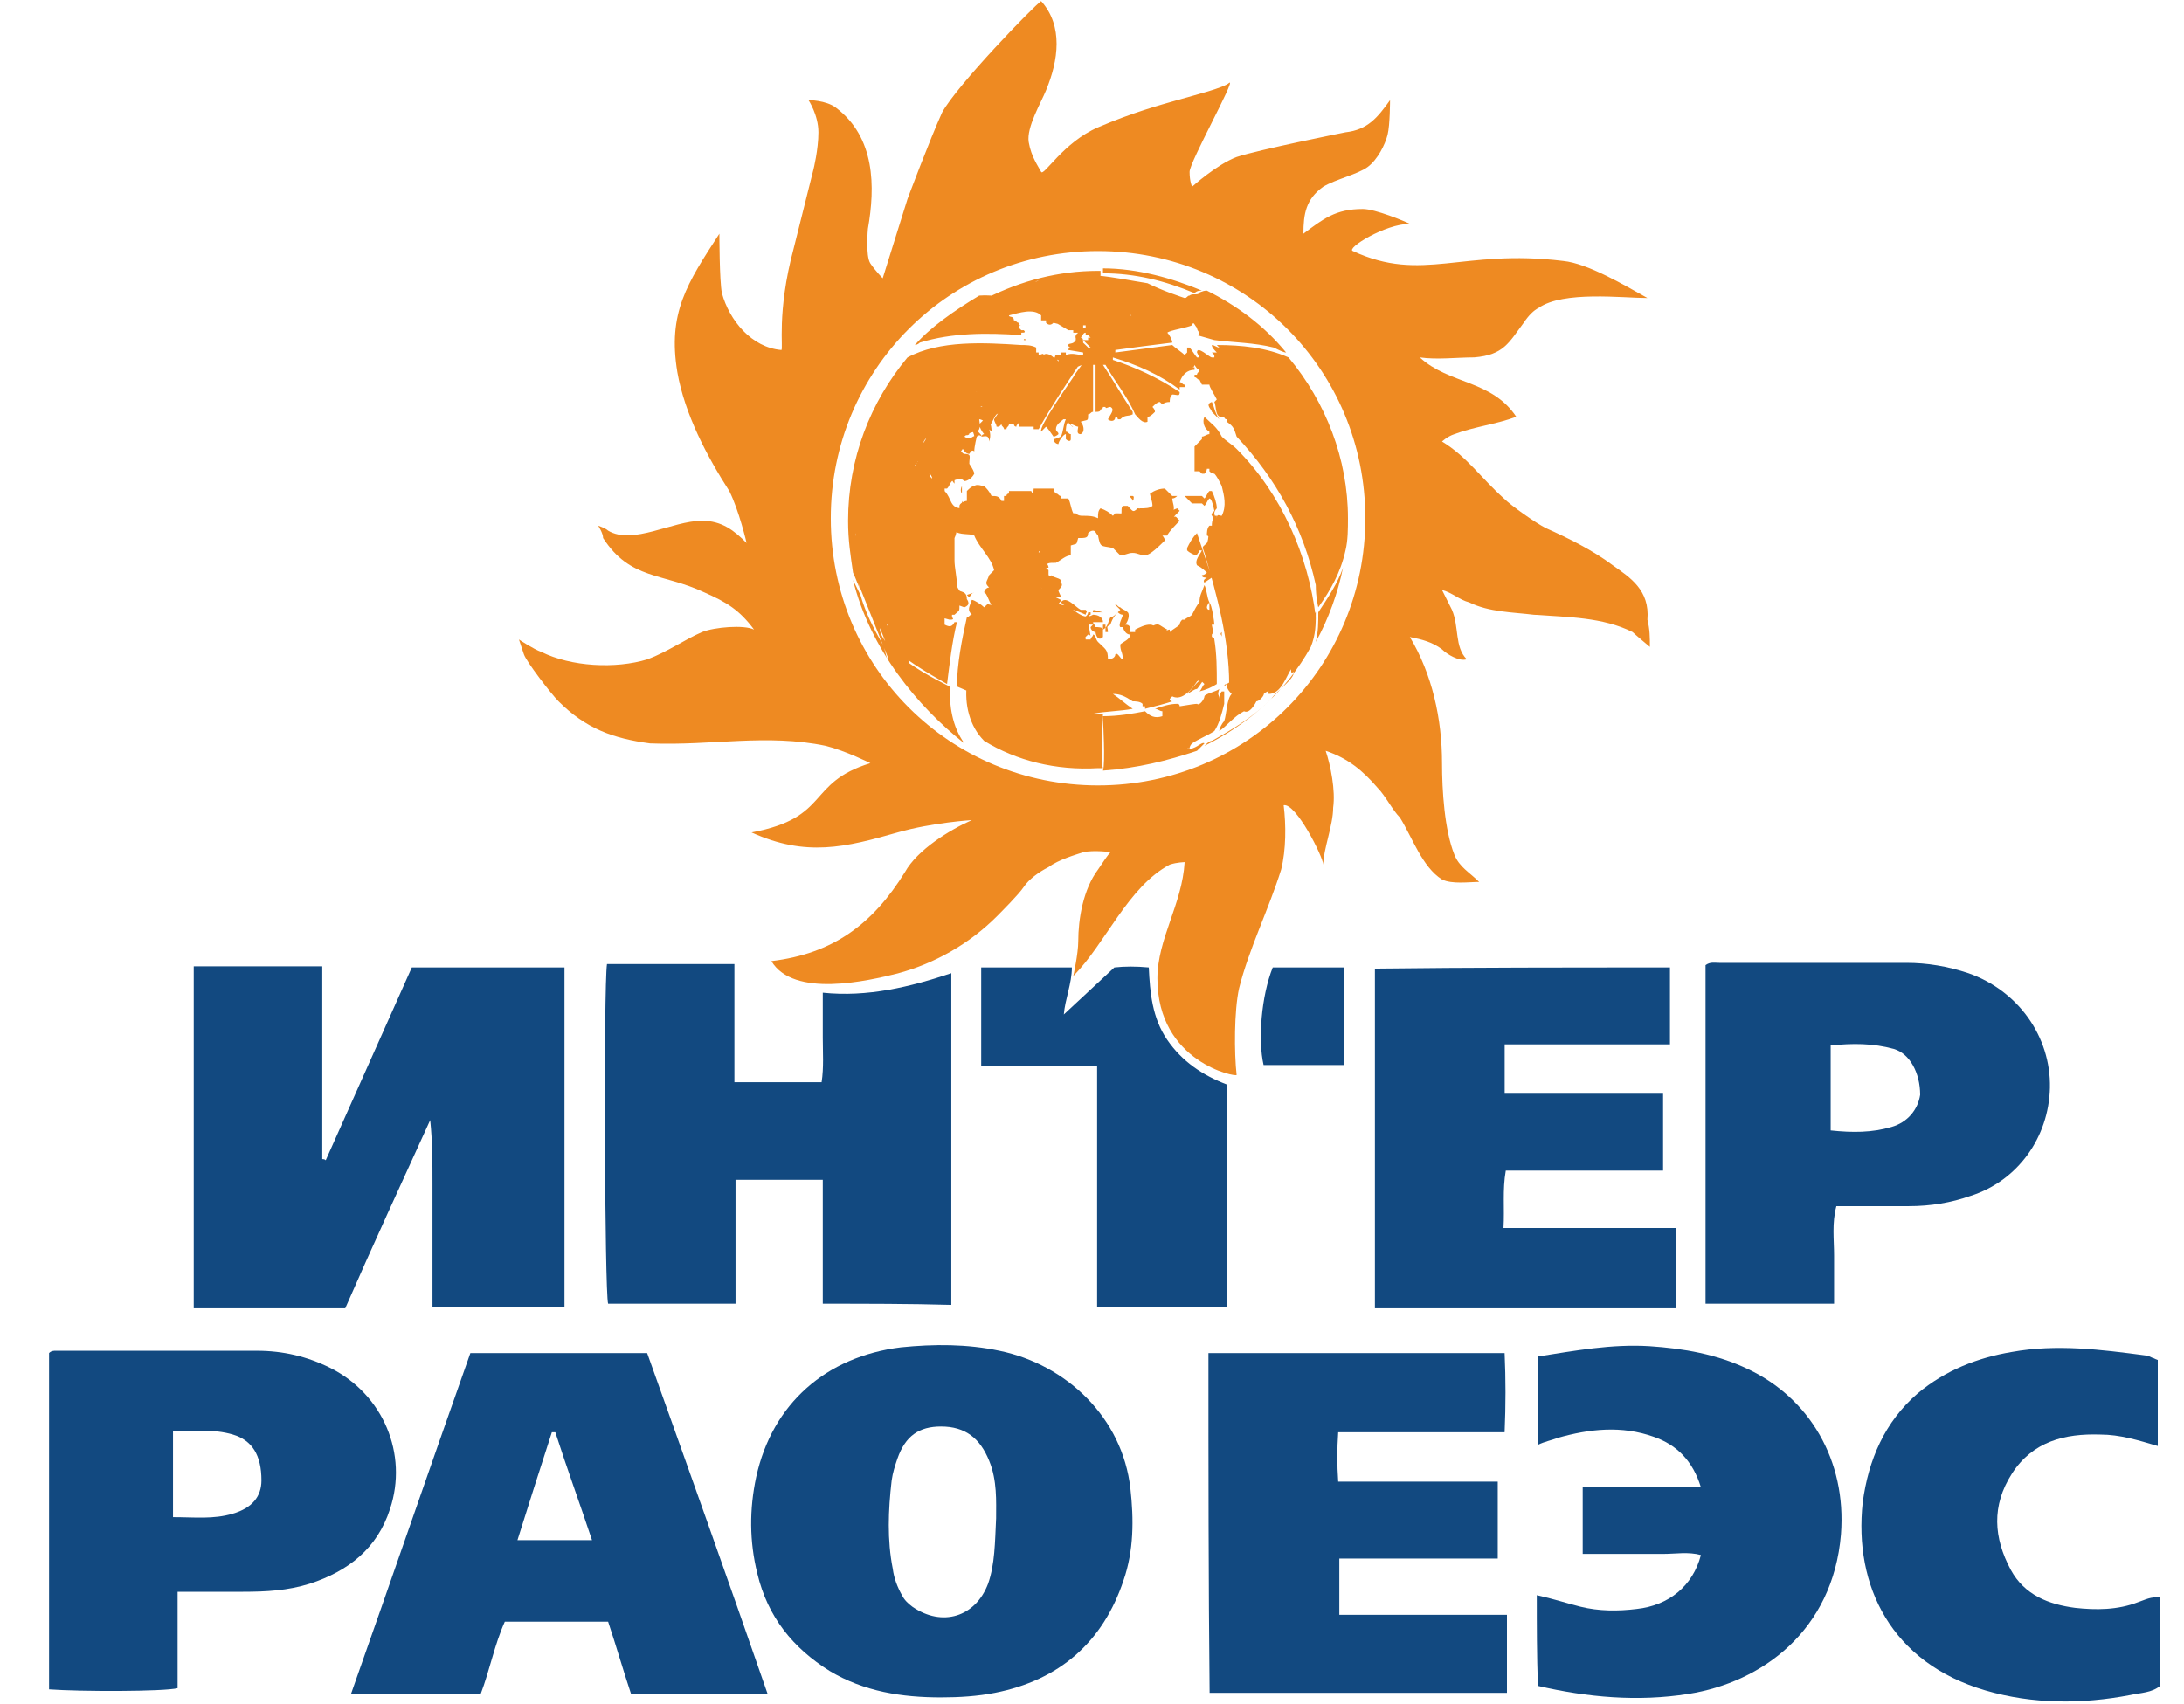
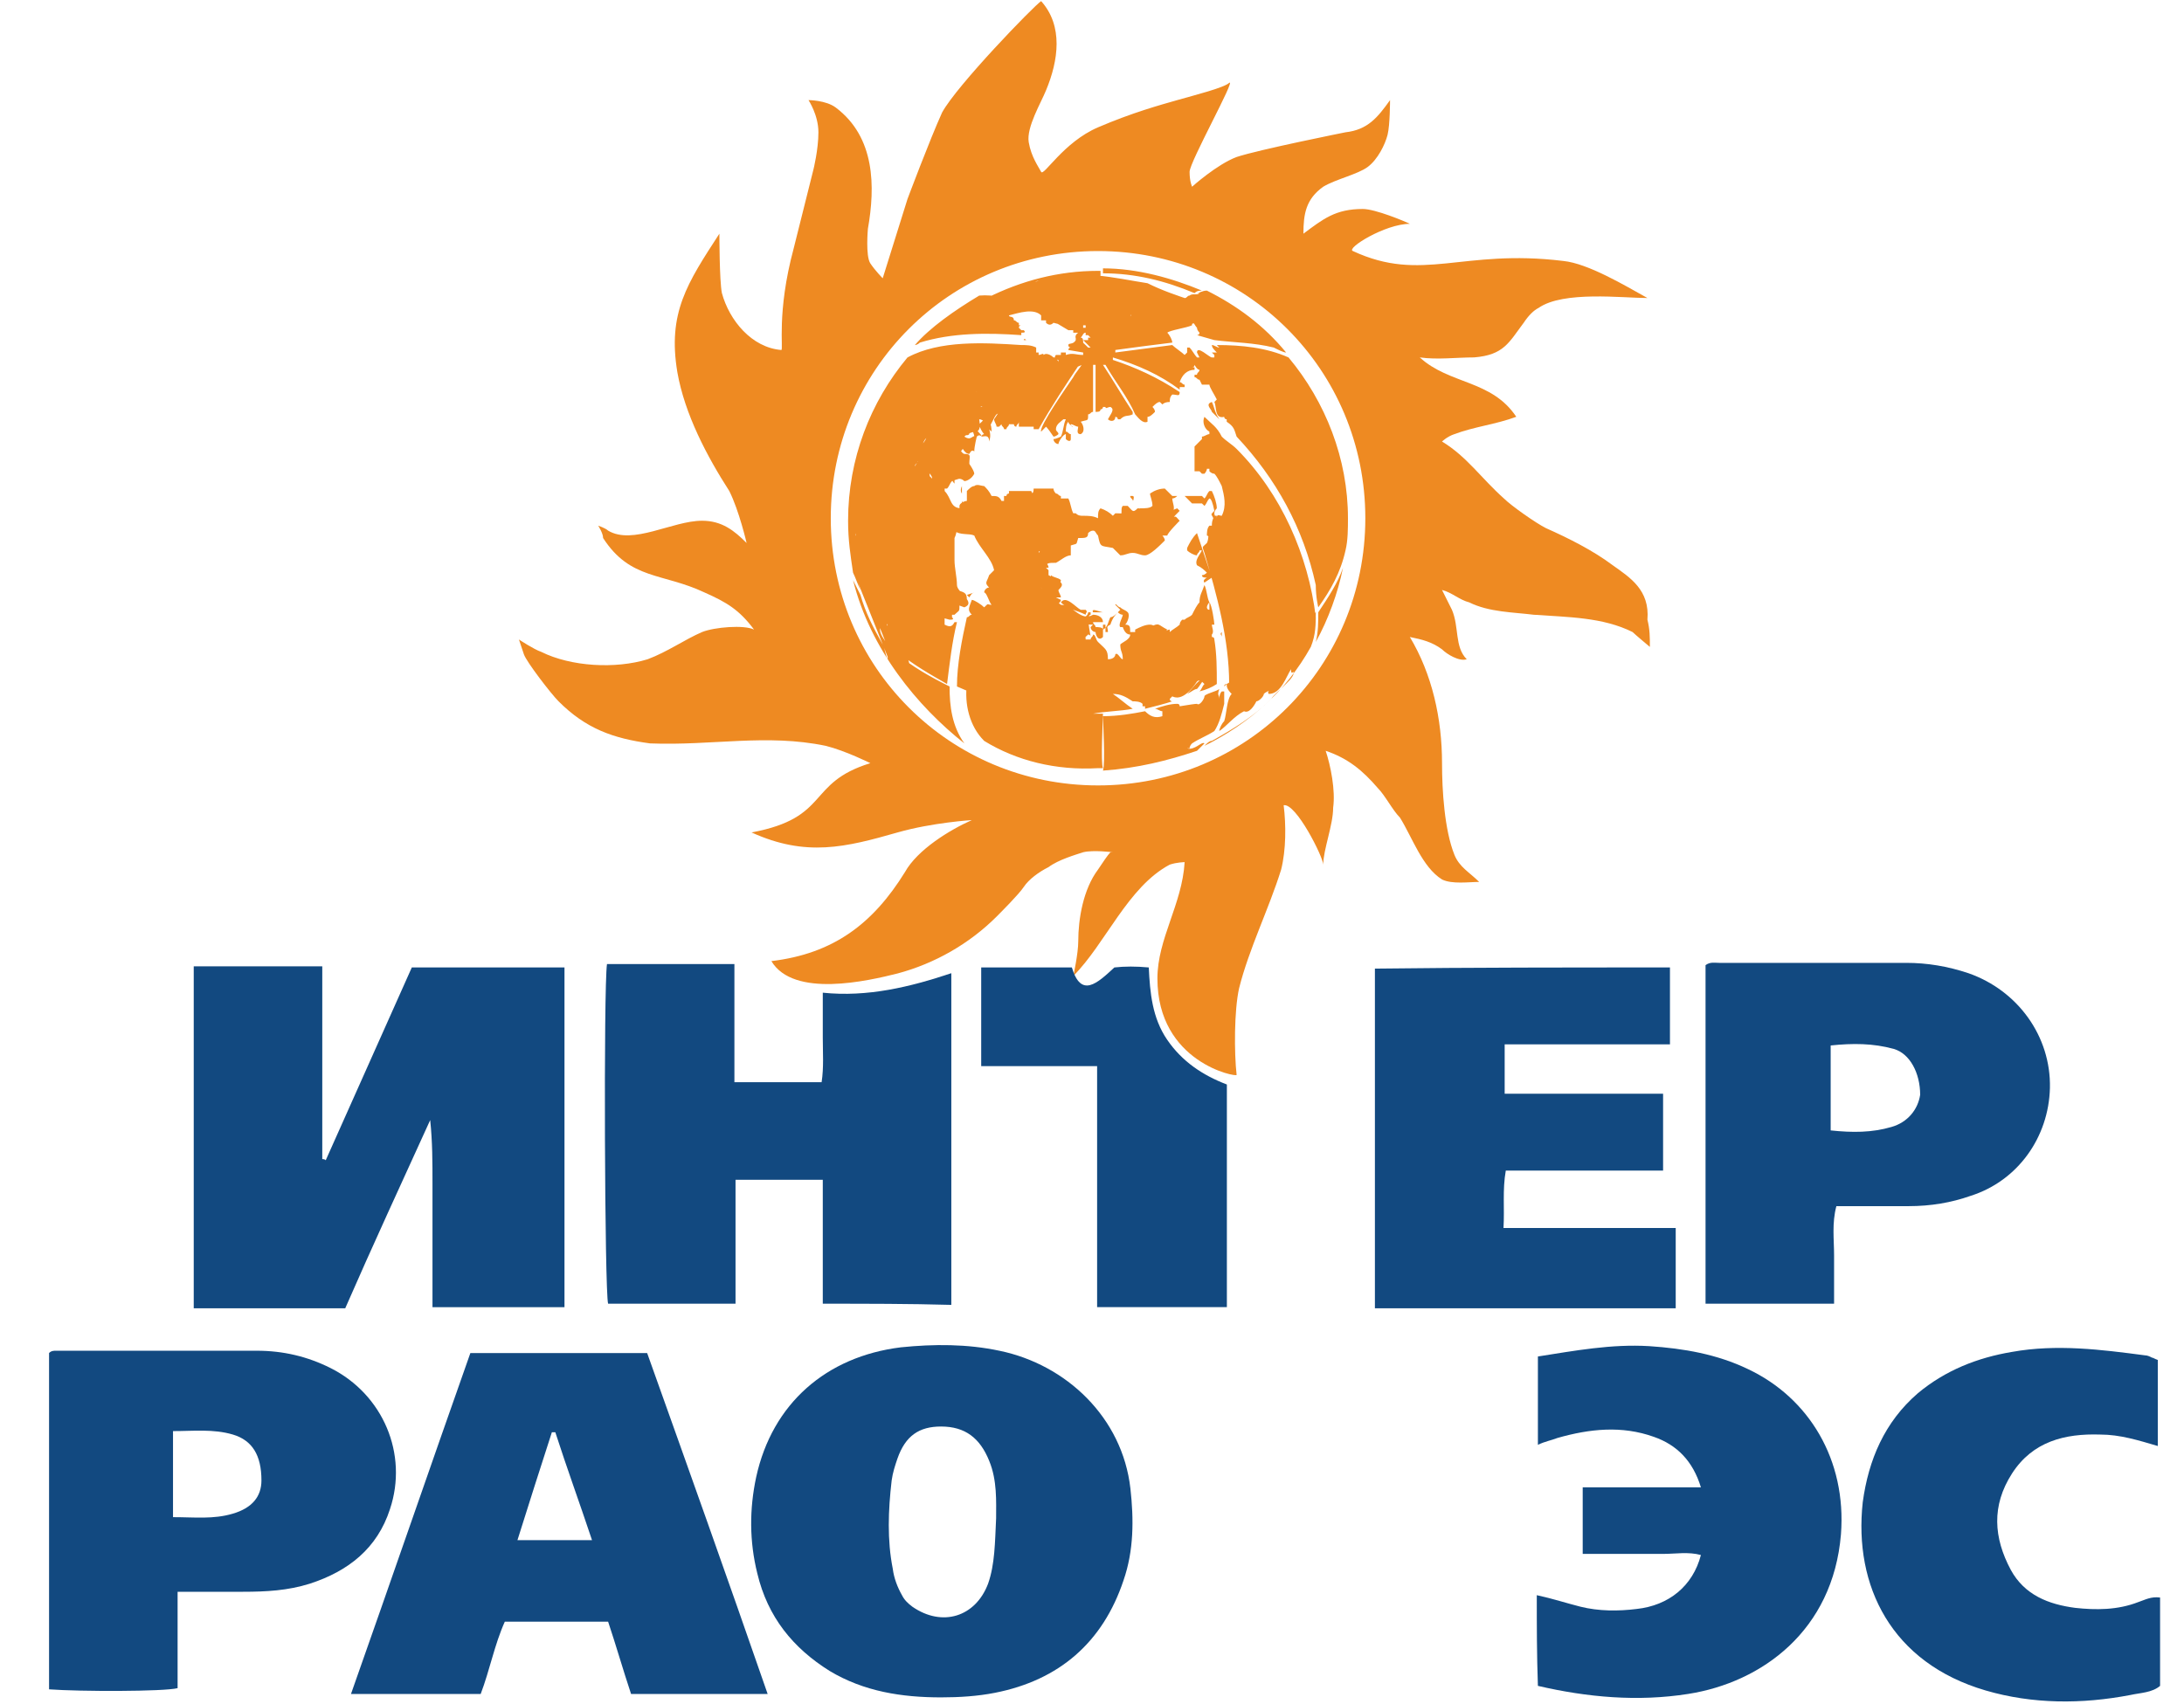
<svg xmlns="http://www.w3.org/2000/svg" width="41" height="32" viewBox="0 0 41 32" fill="none">
  <g clipPath="url(#clip0_2094_72725)">
    <path fillRule="evenodd" clipRule="evenodd" d="M20.613 14.748C17.826 14.748 15.596 12.518 15.596 9.731C15.596 6.944 17.826 4.714 20.613 4.714C23.401 4.714 25.631 6.944 25.631 9.731C25.631 12.518 23.401 14.748 20.613 14.748ZM30.276 10.614C29.905 10.335 29.44 10.103 29.022 9.917C28.836 9.824 28.372 9.499 28.232 9.359C27.814 8.988 27.535 8.57 27.071 8.291C27.071 8.291 27.164 8.198 27.303 8.152C27.675 8.012 28.093 7.966 28.465 7.826C28 7.129 27.21 7.222 26.653 6.711C26.978 6.758 27.35 6.711 27.675 6.711C28.232 6.665 28.325 6.433 28.604 6.061C28.697 5.922 28.79 5.829 28.883 5.782C29.347 5.457 30.462 5.596 30.927 5.596C30.509 5.364 29.812 4.946 29.347 4.9C27.442 4.667 26.699 5.318 25.398 4.714C25.259 4.667 26.002 4.203 26.467 4.203C26.374 4.156 25.817 3.924 25.584 3.924C25.073 3.924 24.841 4.11 24.469 4.388C24.469 4.017 24.516 3.738 24.841 3.506C25.073 3.366 25.491 3.273 25.677 3.134C25.863 2.995 26.002 2.716 26.049 2.53C26.095 2.344 26.095 1.88 26.095 1.88C25.863 2.205 25.677 2.437 25.259 2.484C25.259 2.484 23.633 2.809 23.215 2.948C22.843 3.088 22.379 3.506 22.379 3.506C22.379 3.506 22.332 3.413 22.332 3.227C22.332 3.041 23.215 1.462 23.076 1.555C22.983 1.647 22.425 1.787 22.1 1.88C21.775 1.973 21.264 2.112 20.613 2.391C19.963 2.67 19.591 3.32 19.545 3.227C19.498 3.134 19.359 2.948 19.312 2.67C19.266 2.391 19.545 1.926 19.638 1.694C19.87 1.136 19.963 0.486 19.545 0.021C19.405 0.114 17.965 1.601 17.686 2.112C17.454 2.623 17.036 3.738 17.036 3.738L16.571 5.225C16.571 5.225 16.432 5.085 16.339 4.946C16.246 4.807 16.293 4.296 16.293 4.296C16.432 3.506 16.432 2.577 15.689 2.019C15.503 1.88 15.178 1.88 15.178 1.88C15.178 1.88 15.364 2.159 15.364 2.484C15.364 2.809 15.271 3.181 15.271 3.181L14.899 4.667C14.574 5.875 14.713 6.572 14.667 6.572C14.109 6.526 13.691 6.014 13.552 5.503C13.505 5.271 13.505 4.388 13.505 4.388C12.901 5.318 12.53 5.875 12.716 6.99C12.855 7.78 13.273 8.57 13.691 9.22C13.877 9.592 14.016 10.196 14.016 10.196C13.784 9.963 13.552 9.778 13.18 9.778C12.623 9.778 11.879 10.242 11.415 9.963C11.368 9.917 11.229 9.87 11.229 9.87C11.229 9.87 11.322 10.01 11.322 10.103C11.833 10.893 12.437 10.753 13.226 11.125C13.645 11.311 13.877 11.45 14.156 11.822C13.97 11.729 13.412 11.775 13.18 11.868C12.855 12.008 12.53 12.24 12.158 12.379C11.554 12.565 10.718 12.518 10.16 12.24C10.021 12.193 9.742 12.008 9.742 12.008C9.742 12.008 9.789 12.147 9.835 12.286C9.882 12.426 10.346 13.03 10.486 13.169C10.996 13.68 11.508 13.866 12.204 13.959C13.366 14.005 14.388 13.773 15.503 14.005C15.875 14.098 16.339 14.33 16.339 14.33C15.131 14.702 15.596 15.352 14.109 15.631C15.131 16.096 15.875 15.91 16.85 15.631C17.501 15.445 18.244 15.399 18.244 15.399C17.826 15.585 17.222 15.956 16.989 16.375C16.386 17.35 15.642 17.908 14.481 18.047C14.899 18.744 16.293 18.419 16.85 18.279C17.547 18.093 18.197 17.722 18.709 17.211C18.801 17.118 19.127 16.793 19.22 16.653C19.312 16.514 19.498 16.375 19.684 16.282C19.87 16.142 20.195 16.049 20.334 16.003C20.52 15.956 20.892 16.003 20.892 16.003H20.846C20.799 16.049 20.706 16.189 20.613 16.328C20.334 16.7 20.242 17.257 20.242 17.675C20.242 17.908 20.149 18.326 20.149 18.326C20.753 17.722 21.171 16.653 21.96 16.235C22.1 16.189 22.239 16.189 22.239 16.189C22.193 16.978 21.728 17.629 21.728 18.372C21.728 19.952 23.215 20.23 23.215 20.184C23.168 19.766 23.168 18.976 23.261 18.558C23.447 17.815 23.819 17.071 24.051 16.328C24.144 15.956 24.144 15.492 24.098 15.12C24.33 15.074 24.841 16.096 24.841 16.235C24.841 15.956 25.027 15.492 25.027 15.167C25.073 14.841 24.98 14.377 24.887 14.098C25.305 14.238 25.584 14.47 25.863 14.795C26.002 14.934 26.142 15.213 26.281 15.352C26.513 15.724 26.699 16.282 27.071 16.514C27.257 16.607 27.582 16.56 27.768 16.56C27.582 16.375 27.396 16.282 27.303 16.049C27.117 15.585 27.071 14.841 27.071 14.33C27.071 13.494 26.885 12.658 26.467 11.961C26.699 12.008 26.885 12.054 27.071 12.193C27.164 12.286 27.396 12.426 27.535 12.379C27.303 12.147 27.396 11.775 27.257 11.45L27.071 11.078C27.257 11.125 27.396 11.264 27.582 11.311C27.953 11.496 28.418 11.496 28.79 11.543C29.44 11.589 30.09 11.589 30.648 11.868C30.695 11.915 30.973 12.147 30.973 12.147C30.973 11.961 30.973 11.822 30.927 11.636C30.973 11.078 30.602 10.846 30.276 10.614Z" fill="#EE8A22" />
    <path fillRule="evenodd" clipRule="evenodd" d="M19.359 5.318L19.498 5.271C19.452 5.271 19.405 5.318 19.359 5.318ZM22.425 5.504C21.867 5.271 21.31 5.132 20.706 5.132V5.039C21.356 5.039 22.007 5.225 22.564 5.457C22.518 5.457 22.471 5.457 22.425 5.504ZM20.706 5.504V5.318H20.753V5.364C20.892 5.364 20.799 5.457 20.706 5.504ZM20.706 5.55C20.737 5.55 20.737 5.55 20.706 5.55V5.55ZM18.987 5.55C18.956 5.55 18.956 5.55 18.987 5.55C18.956 5.519 18.956 5.519 18.987 5.55ZM22.239 5.55C22.239 5.519 22.239 5.519 22.239 5.55V5.55ZM20.427 5.55C20.458 5.55 20.458 5.55 20.427 5.55V5.55ZM20.427 5.689C20.381 5.689 20.381 5.643 20.381 5.643C20.427 5.597 20.474 5.597 20.52 5.597C20.474 5.643 20.427 5.643 20.427 5.689ZM22.332 5.736V5.643L22.378 5.689C22.348 5.689 22.332 5.705 22.332 5.736ZM22.286 5.875C22.239 5.829 22.286 5.829 22.286 5.829C22.286 5.798 22.286 5.813 22.286 5.875C22.286 5.844 22.286 5.844 22.286 5.875ZM20.52 5.875C20.52 5.829 20.474 5.829 20.474 5.782H20.567C20.567 5.813 20.551 5.844 20.52 5.875C20.551 5.875 20.551 5.875 20.52 5.875ZM20.845 5.875C20.814 5.875 20.814 5.875 20.845 5.875V5.875ZM20.427 5.875C20.427 5.829 20.381 5.829 20.381 5.782C20.334 5.782 20.288 5.829 20.241 5.829C20.195 5.782 20.056 5.782 20.009 5.782C20.009 5.689 19.777 5.736 19.73 5.736V5.689H19.916V5.643L19.73 5.597C19.87 5.597 19.916 5.55 20.056 5.597V5.643C20.148 5.689 20.241 5.736 20.381 5.689H20.474C20.474 5.782 20.458 5.844 20.427 5.875ZM21.217 5.968C21.217 5.922 21.124 5.922 21.078 5.922V5.875C21.047 5.875 21.031 5.891 21.031 5.922C21.031 5.875 21.031 5.829 20.985 5.829H21.031C21.124 5.875 21.217 5.875 21.31 5.875V5.922C21.264 5.922 21.217 5.875 21.217 5.922C21.217 5.922 21.264 5.922 21.264 5.968C21.217 5.875 21.217 5.922 21.217 5.968C21.217 5.937 21.217 5.937 21.217 5.968ZM20.938 6.061C20.938 6.03 20.938 6.03 20.938 6.061V6.061ZM21.078 6.108C21.031 6.061 21.078 6.061 21.078 6.108V6.108ZM20.474 6.108C20.474 6.061 20.567 6.015 20.474 6.108V6.108ZM19.266 6.386H19.219C19.219 6.386 19.219 6.34 19.266 6.386ZM20.845 6.526C20.799 6.433 21.264 6.108 21.356 6.061C21.31 6.061 21.264 6.061 21.217 6.015C21.264 6.015 21.403 5.968 21.403 6.015C21.465 5.953 21.511 5.922 21.542 5.922C21.496 5.875 21.403 5.829 21.356 5.829C21.403 5.782 21.264 5.782 21.217 5.736C21.171 5.643 21.171 5.689 21.078 5.736C20.985 5.689 20.938 5.689 20.845 5.643C20.799 5.597 20.799 5.643 20.753 5.689C20.753 5.72 20.768 5.751 20.799 5.782C20.799 5.782 20.799 5.829 20.753 5.829L20.706 5.782V6.479H20.66V6.247H20.613L20.567 6.2H20.613V5.689L20.567 5.643H20.52L20.474 5.597H20.567V5.55L20.474 5.504H20.613V5.271C20.365 5.271 20.226 5.256 20.195 5.225L20.102 5.178C20.009 5.225 19.87 5.225 20.009 5.271C19.963 5.271 19.963 5.318 19.916 5.318C19.916 5.364 19.963 5.364 20.009 5.364C19.963 5.364 20.056 5.411 20.056 5.411V5.457H19.823V5.411H19.73C19.684 5.364 19.591 5.457 19.591 5.504H19.452V5.457C19.405 5.457 19.312 5.504 19.266 5.504H19.312L19.127 5.55C19.266 5.411 19.452 5.411 19.637 5.271C20.241 5.039 20.938 5.225 21.542 5.318C21.821 5.457 22.1 5.55 22.378 5.643C22.378 5.736 22.378 5.782 22.286 5.829C22.286 5.875 22.332 5.875 22.378 5.922H22.425V6.061C22.332 6.108 22.053 6.2 21.96 6.2C21.898 6.077 21.79 6.015 21.635 6.015V5.968C21.31 6.108 21.078 6.293 20.845 6.526ZM18.383 5.55C18.941 5.504 19.498 5.829 19.963 6.108L19.777 6.061C19.73 6.108 19.684 6.108 19.637 6.061V6.015H19.545V5.922C19.405 5.782 19.127 5.875 18.941 5.922C18.941 5.968 19.034 5.922 19.034 6.015C19.08 6.015 19.08 6.061 19.127 6.061V6.108H19.173C19.173 6.108 19.127 6.108 19.127 6.154L19.173 6.2H19.219C19.266 6.247 19.219 6.247 19.173 6.247V6.293C18.523 6.247 17.872 6.247 17.268 6.433C17.222 6.479 17.175 6.479 17.175 6.479C17.454 6.154 17.919 5.829 18.383 5.55ZM18.708 6.665C18.662 6.619 18.662 6.572 18.662 6.526C18.708 6.526 18.708 6.479 18.755 6.479V6.526C18.755 6.572 18.708 6.572 18.708 6.572H18.755C18.801 6.619 18.755 6.665 18.708 6.665ZM19.87 7.083C19.839 7.083 19.839 7.083 19.87 7.083V7.083ZM17.965 7.223C17.965 7.192 17.965 7.192 17.965 7.223C18.012 7.176 18.058 7.13 18.104 7.13V7.176C18.043 7.176 17.996 7.192 17.965 7.223ZM18.755 7.408C18.755 7.362 18.801 7.362 18.848 7.362C18.817 7.393 18.786 7.408 18.755 7.408ZM17.686 7.455L17.64 7.315C17.686 7.315 17.686 7.362 17.733 7.362V7.269C17.779 7.269 17.826 7.269 17.872 7.315C17.826 7.362 17.779 7.408 17.733 7.501C17.733 7.47 17.717 7.455 17.686 7.455ZM16.989 7.501C17.036 7.455 17.082 7.455 17.129 7.408V7.455C17.082 7.455 17.036 7.501 16.989 7.501ZM18.337 7.501H18.244L18.197 7.455V7.408C18.244 7.408 18.337 7.408 18.337 7.362H18.29C18.337 7.362 18.383 7.362 18.43 7.408C18.461 7.47 18.43 7.501 18.337 7.501ZM17.779 7.641C17.826 7.594 17.826 7.641 17.779 7.641C17.81 7.61 17.81 7.61 17.779 7.641C17.81 7.641 17.81 7.641 17.779 7.641ZM18.012 7.641C18.058 7.594 18.104 7.548 18.151 7.594C18.089 7.625 18.043 7.641 18.012 7.641ZM16.432 7.873C16.432 7.827 16.432 7.78 16.478 7.734C16.509 7.734 16.54 7.718 16.571 7.687V7.78C16.525 7.78 16.478 7.827 16.432 7.873ZM22.89 7.873C22.843 7.827 22.75 7.734 22.704 7.687L22.75 7.734C22.75 7.687 22.611 7.594 22.75 7.548C22.797 7.641 22.797 7.734 22.89 7.873ZM16.943 7.873C16.943 7.873 16.896 7.873 16.896 7.827V7.734C16.896 7.641 16.943 7.594 16.943 7.548C17.036 7.501 17.082 7.501 17.175 7.455C17.175 7.408 17.175 7.315 17.268 7.315C17.222 7.501 17.175 7.78 16.943 7.873C16.974 7.873 16.974 7.873 16.943 7.873ZM17.129 7.873L17.082 7.827C17.082 7.78 17.175 7.687 17.222 7.641H17.268C17.222 7.734 17.222 7.78 17.222 7.827C17.191 7.857 17.16 7.873 17.129 7.873ZM19.173 7.919C19.127 7.873 19.127 7.78 19.08 7.734C19.127 7.687 19.173 7.594 19.219 7.594C19.266 7.641 19.266 7.827 19.266 7.873C19.235 7.904 19.204 7.919 19.173 7.919ZM18.801 7.919L18.662 7.873L18.755 7.734C18.817 7.734 18.863 7.703 18.894 7.641C18.941 7.594 18.987 7.548 19.08 7.501V7.455C19.405 7.269 19.73 7.083 20.056 6.897C20.102 6.897 20.381 6.712 20.427 6.758V6.804C19.963 6.99 19.545 7.223 19.127 7.501C19.157 7.532 19.188 7.548 19.219 7.548C19.08 7.641 18.941 7.919 18.801 7.919ZM19.359 7.966C19.39 7.935 19.39 7.935 19.359 7.966V7.966ZM17.315 8.012C17.284 8.012 17.284 8.012 17.315 8.012C17.268 7.827 17.268 7.78 17.315 7.641C17.361 7.641 17.361 7.594 17.407 7.594C17.454 7.548 17.5 7.455 17.547 7.408V7.455H17.593C17.593 7.548 17.593 7.501 17.733 7.548L17.779 7.594H17.826C17.686 7.641 17.686 7.734 17.64 7.78H17.547C17.407 7.873 17.361 7.966 17.315 8.012ZM16.757 8.012C16.757 7.981 16.742 7.966 16.711 7.966C16.711 7.919 16.618 7.827 16.664 7.78C16.711 7.78 16.757 7.734 16.804 7.734C16.835 7.765 16.866 7.78 16.896 7.78C16.804 7.827 16.804 7.966 16.757 8.012ZM18.615 8.105L18.476 7.966C18.569 7.827 18.615 7.966 18.615 8.105ZM18.337 8.198H18.29C18.29 8.152 18.244 8.059 18.244 8.059H18.29V8.105L18.337 8.059C18.337 8.105 18.43 8.152 18.43 8.198C18.399 8.167 18.368 8.167 18.337 8.198ZM18.43 8.198C18.43 8.152 18.476 8.152 18.476 8.152C18.43 8.105 18.383 8.012 18.383 7.966C18.43 7.919 18.476 7.873 18.523 7.827C18.662 7.734 18.755 7.687 18.848 7.594H18.801C18.662 7.687 18.476 7.548 18.337 7.687C18.337 7.718 18.352 7.734 18.383 7.734V7.78H18.29C18.151 7.78 18.151 7.919 18.058 7.827C18.151 7.78 18.197 7.687 18.29 7.641H18.43C18.476 7.594 18.523 7.548 18.523 7.501C18.553 7.501 18.569 7.486 18.569 7.455C18.615 7.501 18.662 7.501 18.708 7.548C18.848 7.548 18.848 7.455 18.987 7.548V7.594C18.894 7.641 18.801 7.734 18.708 7.78C18.662 7.827 18.615 7.966 18.569 8.012C18.569 8.105 18.615 8.152 18.569 8.291C18.569 8.152 18.476 8.198 18.43 8.198ZM17.547 8.291C17.547 8.26 17.547 8.26 17.547 8.291L17.5 8.245H17.547C17.547 8.214 17.531 8.152 17.5 8.059C17.547 8.012 17.547 7.966 17.547 7.919C17.609 7.888 17.64 7.842 17.64 7.78C17.686 7.734 17.779 7.687 17.826 7.687V7.734C17.857 7.734 17.888 7.718 17.919 7.687C17.872 7.78 17.826 7.827 17.686 7.827C17.64 7.919 17.64 8.059 17.64 8.152L17.593 8.198C17.64 8.198 17.593 8.245 17.547 8.291ZM17.826 8.338C17.779 8.245 17.779 8.105 17.826 7.966C17.872 7.919 17.919 7.919 17.919 7.873C18.012 7.919 18.012 7.966 18.012 8.012H18.058C18.058 8.059 18.151 8.012 18.151 8.012C18.151 8.059 18.197 8.105 18.197 8.152C18.151 8.198 18.104 8.152 18.058 8.152C18.012 8.198 17.965 8.245 17.919 8.291C17.95 8.322 17.919 8.338 17.826 8.338ZM17.779 8.338C17.686 8.198 17.733 8.198 17.733 8.012C17.779 7.966 17.779 7.873 17.779 7.827C17.826 7.827 17.919 7.734 17.965 7.734C17.965 7.827 17.872 7.873 17.826 7.919C17.779 8.105 17.733 8.198 17.779 8.338ZM16.246 8.477C16.215 8.384 16.2 8.322 16.2 8.291C16.246 8.105 16.339 7.966 16.432 7.78V7.919C16.478 7.966 16.525 7.873 16.571 7.873L16.571 7.966C16.571 8.012 16.525 8.059 16.525 8.152C16.525 8.152 16.478 8.105 16.478 8.152C16.339 8.245 16.293 8.338 16.246 8.477ZM18.197 8.523C18.104 8.523 18.058 8.384 18.012 8.338C18.058 8.291 18.058 8.245 18.104 8.198C18.244 8.291 18.244 8.152 18.337 8.198C18.337 8.198 18.29 8.384 18.29 8.477C18.259 8.446 18.228 8.461 18.197 8.523ZM17.454 8.523C17.454 8.477 17.454 8.43 17.5 8.384C17.547 8.384 17.547 8.338 17.547 8.291L17.547 8.43C17.547 8.477 17.5 8.523 17.454 8.523ZM16.711 8.709C16.757 8.616 16.804 8.57 16.85 8.477C16.881 8.477 16.912 8.461 16.943 8.43C16.989 8.477 16.896 8.523 16.896 8.57C16.835 8.57 16.804 8.601 16.804 8.663C16.757 8.709 16.711 8.709 16.711 8.709ZM17.5 8.756C17.5 8.709 17.454 8.709 17.454 8.663C17.5 8.57 17.547 8.477 17.64 8.43C17.64 8.523 17.547 8.616 17.547 8.663L17.5 8.756ZM17.454 8.802C17.423 8.771 17.392 8.756 17.361 8.756C17.407 8.663 17.407 8.57 17.407 8.477C17.454 8.384 17.5 8.291 17.454 8.198C17.315 8.198 17.268 8.523 17.268 8.663H17.222C17.222 8.709 17.175 8.709 17.175 8.756C17.268 8.616 17.268 8.523 17.315 8.338C17.361 8.291 17.454 8.152 17.361 8.105C17.407 8.059 17.454 8.012 17.5 7.919H17.547C17.547 7.966 17.547 8.012 17.5 8.059C17.5 8.105 17.5 8.152 17.547 8.245C17.547 8.245 17.5 8.245 17.5 8.291V8.338H17.547C17.547 8.384 17.5 8.384 17.5 8.384C17.5 8.43 17.454 8.523 17.454 8.57H17.5C17.407 8.709 17.361 8.616 17.454 8.802ZM17.733 8.895C17.686 8.849 17.64 8.756 17.593 8.709C17.593 8.616 17.686 8.523 17.64 8.43L17.64 8.291H17.686C17.733 8.384 17.779 8.523 17.872 8.616C17.919 8.709 17.919 8.756 17.872 8.849C17.779 8.849 17.733 8.849 17.733 8.895ZM17.547 8.941C17.5 8.895 17.454 8.895 17.454 8.802C17.454 8.756 17.5 8.709 17.547 8.709C17.593 8.756 17.64 8.849 17.686 8.895C17.64 8.941 17.593 8.941 17.547 8.941ZM18.104 9.034C18.058 8.988 18.012 8.988 17.965 8.988C17.965 8.941 17.872 8.941 17.919 8.849L17.872 8.802C17.872 8.756 17.919 8.709 17.919 8.663C17.919 8.57 17.779 8.477 17.779 8.384C17.81 8.384 17.826 8.369 17.826 8.338H17.965C18.027 8.461 18.073 8.523 18.104 8.523C18.244 8.523 18.197 8.57 18.197 8.709C18.259 8.802 18.29 8.864 18.29 8.895C18.244 8.988 18.151 9.034 18.104 9.034ZM17.175 9.034V8.941H17.222C17.222 9.034 17.175 9.034 17.175 9.034ZM17.919 9.081C17.888 9.05 17.872 9.019 17.872 8.988H17.919V9.081ZM16.432 9.174C16.386 9.127 16.339 9.081 16.293 9.081C16.293 8.709 16.432 8.291 16.571 7.966H16.618C16.664 8.012 16.618 8.059 16.711 8.059C16.711 8.105 16.711 8.152 16.757 8.152C16.788 8.121 16.819 8.09 16.85 8.059C16.896 8.152 16.943 8.338 16.943 8.43C16.896 8.477 16.85 8.477 16.804 8.477C16.711 8.663 16.618 8.802 16.525 8.941C16.478 8.988 16.478 9.081 16.432 9.174C16.463 9.174 16.463 9.174 16.432 9.174ZM15.967 9.22C16.014 8.941 16.06 8.663 16.153 8.384C16.153 8.43 16.153 8.57 16.2 8.523C16.323 8.276 16.386 8.136 16.386 8.105C16.293 8.384 16.246 8.663 16.2 8.941L16.153 9.034L16.107 8.895H16.06C16.107 9.034 16.107 9.127 15.967 9.22ZM18.058 9.267V9.127C18.012 9.22 18.058 9.267 18.058 9.267ZM21.264 9.406C21.264 9.36 21.217 9.36 21.217 9.313H21.264C21.264 9.313 21.31 9.313 21.264 9.406C21.31 9.36 21.264 9.36 21.264 9.406ZM23.261 9.406V9.36C23.261 9.313 23.215 9.267 23.215 9.22C23.261 9.22 23.308 9.22 23.354 9.174H23.401C23.308 9.313 23.354 9.313 23.261 9.406ZM16.246 9.778C16.2 9.731 16.2 9.685 16.153 9.638C16.107 9.545 16.2 9.406 16.107 9.313C16.06 9.36 16.06 9.406 16.014 9.499C16.014 9.453 15.967 9.36 15.967 9.313C16.06 9.22 16.107 9.174 16.107 9.034C16.138 9.127 16.184 9.143 16.246 9.081C16.432 9.22 16.478 9.267 16.478 9.453L16.339 9.731C16.308 9.762 16.277 9.778 16.246 9.778ZM18.151 9.824C18.104 9.778 18.104 9.731 18.104 9.685C18.197 9.685 18.012 9.545 18.058 9.499V9.406C18.104 9.499 18.151 9.592 18.244 9.685H18.151C18.151 9.685 18.151 9.778 18.151 9.824ZM18.43 9.871C18.399 9.871 18.321 9.855 18.197 9.824V9.731C18.228 9.731 18.259 9.747 18.29 9.778C18.476 9.778 18.383 9.638 18.383 9.499L18.43 9.453C18.43 9.453 18.43 9.499 18.476 9.499V9.731C18.476 9.731 18.43 9.778 18.43 9.871ZM17.593 9.964C17.593 9.917 17.547 9.917 17.5 9.917V9.871H17.593C17.64 9.778 17.547 9.685 17.686 9.685C17.733 9.731 17.779 9.778 17.872 9.824H17.826C17.733 10.01 17.733 9.871 17.593 9.964ZM16.153 10.01V9.964C16.153 9.778 16.06 9.592 16.153 9.406C16.153 9.592 16.153 9.638 16.246 9.778C16.246 9.871 16.2 9.964 16.153 10.01ZM16.711 10.056C16.618 10.01 16.571 9.685 16.571 9.545C16.664 9.545 16.525 9.22 16.525 9.174V8.941C16.618 8.849 16.664 8.756 16.757 8.709C16.757 8.74 16.773 8.911 16.804 9.22L16.85 9.267L16.896 9.22C16.943 9.22 16.989 9.453 16.989 9.499L16.711 10.056ZM17.361 10.103C17.315 10.01 17.361 9.917 17.454 9.871V9.964C17.485 9.964 17.516 9.979 17.547 10.01V10.056C17.516 10.056 17.485 10.041 17.454 10.01C17.454 10.041 17.47 10.072 17.5 10.103C17.454 10.056 17.407 10.103 17.361 10.103ZM15.967 10.149V9.406C16.014 9.592 16.06 9.824 16.06 10.01C16.029 10.072 15.998 10.118 15.967 10.149ZM22.704 10.196C22.704 10.149 22.704 10.056 22.657 10.056C22.657 10.01 22.657 9.917 22.704 9.871H22.75C22.75 9.824 22.75 9.778 22.797 9.685H22.843V9.824C22.797 9.917 22.75 9.964 22.843 10.01C22.812 10.103 22.766 10.165 22.704 10.196ZM23.168 10.242C23.215 10.149 23.261 10.103 23.308 10.056V9.917C23.401 9.778 23.308 9.638 23.308 9.499C23.401 9.592 23.447 9.731 23.447 9.871C23.401 9.871 23.401 9.964 23.401 10.01C23.261 10.056 23.354 10.056 23.354 10.149C23.354 10.149 23.354 10.103 23.308 10.103C23.261 10.149 23.215 10.196 23.168 10.242ZM20.056 10.242C19.963 10.196 19.823 10.103 19.73 10.149C19.699 10.18 19.669 10.18 19.637 10.149C19.545 10.149 19.498 10.242 19.405 10.242L19.359 10.196C19.359 10.103 19.312 10.056 19.312 9.964C19.266 9.964 19.173 9.964 19.127 9.871C19.188 9.809 19.204 9.747 19.173 9.685C19.127 9.685 19.08 9.685 19.034 9.731C18.987 9.731 18.941 9.685 18.894 9.685C18.848 9.592 18.894 9.545 18.941 9.453C18.941 9.406 18.987 9.36 18.987 9.313C19.08 9.313 19.142 9.344 19.173 9.406H19.312V9.313H19.359V9.267C19.39 9.267 19.405 9.236 19.405 9.174H19.777C19.777 9.205 19.792 9.236 19.823 9.267C19.87 9.267 19.87 9.313 19.916 9.313V9.36H20.056C20.102 9.453 20.102 9.545 20.148 9.638H20.195C20.241 9.685 20.288 9.685 20.334 9.685C20.381 9.731 20.427 9.778 20.474 9.778L20.52 9.824C20.52 9.871 20.474 9.824 20.474 9.917H20.334C20.334 9.948 20.319 9.995 20.288 10.056C20.009 10.056 20.056 10.056 20.056 10.242ZM21.496 10.289C21.356 10.196 21.217 10.242 21.031 10.242C20.985 10.196 20.938 10.149 20.892 10.103L20.706 10.056C20.66 9.964 20.66 9.871 20.567 9.778C20.613 9.731 20.66 9.731 20.706 9.685H21.031C21.078 9.638 21.031 9.545 21.078 9.499H21.171C21.264 9.592 21.264 9.638 21.356 9.545C21.449 9.545 21.589 9.592 21.682 9.592C21.774 9.499 21.821 9.499 21.96 9.453C22.007 9.638 21.96 9.592 22.1 9.545L22.146 9.592L22.1 9.638C22.053 9.685 22.007 9.731 21.96 9.824C21.914 9.824 21.867 9.824 21.821 9.871C21.821 9.902 21.837 9.933 21.867 9.964C21.821 10.103 21.542 10.242 21.496 10.289ZM19.498 10.382C19.467 10.351 19.436 10.32 19.405 10.289H19.452C19.452 10.335 19.498 10.382 19.498 10.382C19.545 10.335 19.498 10.335 19.498 10.382ZM22.89 10.382C22.843 10.242 22.843 10.196 22.89 10.103L23.029 10.242C22.936 10.289 22.936 10.335 22.89 10.382ZM19.591 10.428C19.498 10.428 19.405 10.382 19.359 10.289C19.405 10.289 19.452 10.382 19.498 10.382L19.637 10.382C19.637 10.335 19.591 10.289 19.545 10.242C19.684 10.196 19.637 10.289 19.684 10.242C19.777 10.149 19.87 10.242 20.009 10.289C19.963 10.335 19.87 10.335 19.823 10.382C19.699 10.413 19.622 10.428 19.591 10.428ZM23.168 10.475C23.168 10.444 23.153 10.413 23.122 10.382H23.168V10.475ZM16.386 10.475C16.339 10.475 16.246 10.382 16.2 10.335V10.103C16.2 10.01 16.246 9.917 16.246 9.824H16.339L16.478 9.545V9.592C16.386 9.592 16.525 10.103 16.571 10.149C16.571 10.196 16.525 10.289 16.525 10.335C16.432 10.196 16.432 10.382 16.386 10.475ZM19.219 10.568C19.188 10.568 19.188 10.568 19.219 10.568C19.173 10.382 19.127 10.335 19.034 10.196C19.034 10.134 19.003 10.072 18.941 10.01C18.941 9.964 18.987 9.964 18.894 9.871H18.755C18.801 9.778 18.801 9.731 18.848 9.638H18.941C18.894 9.824 18.894 9.778 19.08 9.824V9.871C19.127 9.871 19.173 9.917 19.219 9.917C19.219 10.01 19.266 10.056 19.266 10.149C19.266 10.149 19.312 10.196 19.359 10.196C19.312 10.242 19.312 10.289 19.312 10.335C19.25 10.366 19.235 10.413 19.266 10.475C19.266 10.521 19.219 10.521 19.219 10.568ZM17.872 10.568C17.826 10.521 17.779 10.475 17.733 10.428C17.686 10.289 17.547 10.103 17.593 9.964C17.779 9.964 17.733 9.964 17.826 9.824C17.872 9.824 17.919 9.824 17.965 9.871C17.965 9.964 17.95 10.041 17.919 10.103V10.521C17.919 10.521 17.903 10.537 17.872 10.568C17.903 10.568 17.903 10.568 17.872 10.568ZM18.894 10.614C18.894 10.614 18.848 10.614 18.848 10.568C18.801 10.382 18.662 10.242 18.569 10.056H18.662C18.662 10.025 18.677 9.995 18.708 9.964H18.848C18.894 10.01 18.848 10.01 18.848 10.056C18.894 10.056 18.894 10.103 18.941 10.103C18.987 10.289 19.127 10.382 19.127 10.521C19.034 10.521 19.034 10.568 18.894 10.614ZM16.06 10.614C16.06 10.521 16.014 10.382 16.014 10.289C16.107 10.335 16.107 10.382 16.153 10.521C16.107 10.568 16.06 10.614 16.06 10.614ZM19.452 10.66V10.568C19.359 10.568 19.359 10.66 19.266 10.614C19.297 10.552 19.312 10.49 19.312 10.428C19.405 10.382 19.405 10.428 19.498 10.521H19.637V10.568C19.669 10.598 19.684 10.629 19.684 10.66C19.591 10.66 19.498 10.66 19.452 10.66ZM19.591 10.753L19.637 10.707V10.753C19.669 10.753 19.653 10.753 19.591 10.753ZM22.611 10.939C22.564 10.893 22.657 10.846 22.657 10.846C22.611 10.846 22.564 10.846 22.564 10.8C22.595 10.8 22.626 10.784 22.657 10.753C22.611 10.707 22.564 10.66 22.471 10.614C22.425 10.521 22.518 10.428 22.564 10.335H22.518C22.518 10.382 22.471 10.382 22.471 10.428C22.425 10.428 22.332 10.382 22.286 10.335V10.289C22.332 10.196 22.378 10.103 22.471 10.01C22.564 10.289 22.657 10.568 22.75 10.846L22.611 10.939ZM16.478 10.986C16.386 10.893 16.339 10.8 16.293 10.66C16.2 10.66 16.2 10.753 16.153 10.8C16.107 10.753 16.107 10.707 16.06 10.66C16.06 10.614 16.153 10.568 16.153 10.521C16.153 10.428 16.107 10.382 16.06 10.289C15.921 10.242 15.967 10.242 16.06 10.056V10.242C16.107 10.196 16.06 10.056 16.06 10.01V10.056C16.091 10.056 16.122 10.041 16.153 10.01V10.335C16.246 10.428 16.293 10.475 16.386 10.521V10.753L16.478 10.986ZM18.987 11.079C18.894 11.032 18.801 11.032 18.708 10.986C18.708 10.939 18.801 10.939 18.801 10.893C18.77 10.862 18.739 10.831 18.708 10.8C18.708 10.753 18.755 10.614 18.848 10.614C18.941 10.66 18.987 10.66 19.08 10.568C19.173 10.614 19.266 10.614 19.312 10.66C19.359 10.66 19.359 10.614 19.405 10.614V10.707H19.591C19.545 10.753 19.405 10.707 19.359 10.753C19.359 10.784 19.343 10.815 19.312 10.846H19.219C19.219 10.893 19.173 10.939 19.173 10.986H18.987C19.034 11.032 18.987 11.079 18.987 11.079ZM18.197 11.218L18.151 11.171L18.29 11.125C18.244 11.125 18.197 11.218 18.197 11.218ZM18.104 11.404C17.965 11.357 17.872 11.311 17.733 11.264C17.686 11.264 17.64 11.311 17.593 11.311C17.547 11.218 17.454 11.171 17.361 11.171C17.315 11.079 17.315 10.939 17.315 10.8C17.315 10.753 17.315 10.614 17.361 10.568C17.33 10.32 17.315 10.18 17.315 10.149C17.346 10.118 17.361 10.087 17.361 10.056C17.33 10.056 17.299 10.072 17.268 10.103V9.917H17.222C17.175 10.056 17.175 10.242 17.129 10.428H17.082L16.804 10.01C16.896 9.871 16.989 9.731 17.036 9.545L17.082 9.638C17.222 9.406 17.361 9.22 17.5 8.988C17.5 8.941 17.454 8.895 17.454 8.895H17.407V8.849H17.361C17.361 8.895 17.315 8.895 17.315 8.941C17.284 8.941 17.268 8.957 17.268 8.988V8.941C17.315 8.849 17.315 8.802 17.361 8.802C17.423 8.833 17.454 8.88 17.454 8.941C17.485 8.972 17.516 9.003 17.547 9.034V9.081H17.5C17.47 9.081 17.454 9.096 17.454 9.127C17.5 9.174 17.547 9.22 17.593 9.174C17.593 9.22 17.686 9.22 17.733 9.22C17.872 9.36 17.826 9.545 18.058 9.545C18.058 9.592 18.104 9.592 18.104 9.638C18.104 9.731 18.089 9.809 18.058 9.871C17.919 9.778 17.826 9.638 17.686 9.638C17.64 9.592 17.593 9.592 17.547 9.545C17.5 9.453 17.547 9.453 17.454 9.406C17.454 9.375 17.439 9.344 17.407 9.313V9.267C17.407 9.313 17.129 9.638 17.175 9.685C17.222 9.731 17.268 9.731 17.268 9.731C17.268 9.778 17.361 9.917 17.407 9.871L17.361 9.964L17.407 10.056C17.454 10.056 17.5 10.056 17.547 10.01V9.964C17.578 9.964 17.609 9.979 17.64 10.01C17.733 10.196 17.779 10.428 17.919 10.521C17.919 10.66 17.965 10.846 17.965 10.986C17.965 11.125 18.337 11.311 18.104 11.404ZM16.804 11.497C16.711 11.357 16.618 11.264 16.525 11.079C16.478 10.986 16.478 10.846 16.432 10.753V10.382C16.478 10.382 16.478 10.335 16.525 10.335C16.525 10.335 16.525 10.382 16.571 10.382C16.618 10.289 16.618 10.242 16.664 10.196H16.711C16.711 10.149 16.757 10.149 16.757 10.103C16.912 10.32 17.005 10.459 17.036 10.521H17.082V10.707C17.082 10.753 17.082 10.939 17.036 10.986C16.989 11.032 16.943 11.125 16.896 11.171H16.804V11.264H16.757L16.804 11.497ZM20.52 11.497C20.474 11.404 20.66 11.497 20.706 11.497H20.52ZM20.381 11.543C20.195 11.45 20.056 11.45 19.916 11.311C20.009 11.171 20.195 11.404 20.288 11.45H20.381C20.427 11.497 20.381 11.497 20.381 11.543ZM19.219 11.543C19.173 11.497 19.127 11.497 19.08 11.497L19.034 11.543C18.987 11.543 18.987 11.45 18.941 11.404C18.848 11.357 18.755 11.357 18.662 11.311C18.662 11.218 18.801 11.311 18.801 11.264L18.708 11.079C18.801 11.125 18.894 11.171 18.987 11.171C18.987 11.125 19.034 11.125 19.034 11.079C19.219 11.032 19.219 11.125 19.266 10.939H19.359C19.39 10.908 19.405 10.862 19.405 10.8C19.591 10.753 19.545 10.753 19.498 10.939V10.986L19.591 11.079L19.545 11.032V11.125C19.498 11.171 19.405 11.218 19.359 11.264C19.312 11.264 19.266 11.218 19.219 11.218C19.127 11.357 19.219 11.404 19.219 11.543ZM17.826 11.636C17.64 11.59 17.5 11.543 17.315 11.45V11.171C17.454 11.171 17.5 11.218 17.5 11.357C17.547 11.404 17.64 11.311 17.686 11.311C17.733 11.357 17.826 11.357 17.872 11.404V11.59C17.919 11.636 17.872 11.636 17.826 11.636ZM17.361 11.915C17.129 11.822 17.036 11.682 16.896 11.497L16.85 11.264C16.943 11.264 16.896 11.218 16.896 11.125C17.082 11.125 17.036 11.079 17.129 10.893V11.125C17.175 11.218 17.268 11.311 17.222 11.45C17.175 11.45 17.315 11.636 17.315 11.682C17.361 11.729 17.407 11.822 17.454 11.868C17.454 11.915 17.407 11.915 17.361 11.915ZM22.936 11.961C22.936 11.915 22.89 11.915 22.936 11.868V11.961ZM22.053 12.008C22.007 11.961 22.1 11.915 22.146 11.915C22.1 11.915 22.1 11.961 22.053 12.008ZM21.774 12.008C21.682 11.915 21.728 11.961 21.728 11.915C21.682 11.868 21.589 11.868 21.589 11.775C21.774 11.682 21.728 11.729 21.914 11.822C21.867 11.868 21.774 11.961 21.774 12.008ZM24.701 12.054C24.748 11.868 24.748 11.682 24.748 11.497C24.934 11.218 25.119 10.939 25.212 10.66C25.119 11.125 24.934 11.636 24.701 12.054ZM17.268 12.194C17.268 12.101 17.222 12.008 17.222 11.915C17.268 11.915 17.315 11.961 17.407 11.961C17.686 11.915 17.64 11.915 17.454 11.729C17.547 11.775 17.686 11.822 17.779 11.868C17.779 12.008 17.64 12.054 17.5 12.147C17.407 12.147 17.315 12.147 17.268 12.194ZM21.774 12.286C21.774 12.147 21.728 12.147 21.635 12.054C21.589 12.054 21.496 12.101 21.449 12.101V12.008L21.403 11.961C21.403 11.961 21.403 11.915 21.449 11.915H21.496V11.868H21.542C21.573 11.93 21.62 11.977 21.682 12.008V12.054C21.728 12.101 21.96 12.194 21.914 12.286C21.867 12.24 21.821 12.24 21.774 12.286ZM16.989 12.333C16.896 12.24 16.618 11.868 16.664 11.729C16.711 11.729 16.711 11.775 16.757 11.775V11.636L16.664 11.59C16.664 11.497 16.664 11.45 16.711 11.357C16.804 11.45 16.85 11.497 16.85 11.636C16.664 11.775 17.036 12.054 17.082 12.24C16.989 12.24 16.989 12.286 16.989 12.333ZM23.075 12.333L23.122 12.286C23.122 12.286 23.106 12.302 23.075 12.333ZM23.215 12.333V12.24L23.308 12.101H23.354C23.354 12.147 23.401 12.147 23.354 12.194C23.308 12.194 23.308 12.286 23.308 12.286C23.261 12.333 23.215 12.333 23.215 12.333ZM24.097 12.472C24.097 12.426 24.051 12.426 24.051 12.379C24.005 12.379 23.958 12.426 23.912 12.426C23.958 12.333 24.005 12.286 24.051 12.194C24.097 12.147 24.423 11.961 24.469 11.961V12.008H24.562C24.515 12.054 24.469 12.101 24.376 12.147C24.283 12.286 24.237 12.379 24.097 12.472ZM23.865 12.472C23.834 12.472 23.834 12.472 23.865 12.472C23.865 12.441 23.881 12.426 23.912 12.426L23.865 12.472ZM21.542 12.519C21.449 12.472 21.403 12.426 21.356 12.519L21.264 12.379C21.264 12.286 21.264 12.24 21.217 12.194C21.217 12.101 21.31 11.961 21.403 12.054V12.194C21.496 12.194 21.542 12.147 21.635 12.147C21.728 12.194 21.774 12.24 21.774 12.333C21.589 12.286 21.542 12.333 21.542 12.519ZM16.757 12.472C16.726 12.441 16.711 12.41 16.711 12.379C16.757 12.379 16.711 12.333 16.757 12.333C16.757 12.379 16.896 12.519 16.85 12.519C16.804 12.519 16.757 12.472 16.757 12.472ZM21.31 12.519C21.279 12.457 21.264 12.41 21.264 12.379C21.31 12.426 21.31 12.472 21.31 12.519ZM23.726 12.565C23.726 12.519 23.772 12.519 23.726 12.565C23.757 12.534 23.757 12.534 23.726 12.565ZM21.682 12.565L21.635 12.519C21.589 12.333 21.635 12.333 21.821 12.286C21.852 12.255 21.883 12.24 21.914 12.24V12.379C21.821 12.426 21.728 12.519 21.682 12.565ZM21.821 12.658C21.821 12.627 21.821 12.627 21.821 12.658C21.774 12.612 21.728 12.612 21.728 12.612L21.96 12.426V12.286C21.929 12.255 21.914 12.225 21.914 12.194C21.96 12.194 22.007 12.24 22.007 12.24C22.007 12.286 22.053 12.379 22.053 12.426C22.007 12.472 21.914 12.612 21.821 12.565V12.658ZM21.31 12.658C21.31 12.627 21.325 12.596 21.356 12.565C21.356 12.565 21.341 12.596 21.31 12.658ZM19.637 12.751C19.498 12.612 19.452 12.379 19.405 12.24C19.405 12.147 19.359 12.054 19.359 11.961C19.359 11.868 19.452 11.775 19.312 11.729C19.266 11.729 19.266 11.775 19.266 11.822H19.173C19.173 11.775 19.127 11.775 19.127 11.729C19.173 11.729 19.219 11.682 19.219 11.682H19.127L19.08 11.636C19.173 11.543 19.219 11.682 19.312 11.636C19.312 11.543 19.266 11.45 19.219 11.404C19.266 11.357 19.312 11.404 19.359 11.404C19.452 11.357 19.498 11.264 19.591 11.218V11.171H19.637C19.637 11.125 19.591 11.079 19.545 11.032C19.545 10.986 19.591 10.939 19.591 10.893L19.73 10.846V10.8C19.777 10.846 19.87 10.846 19.916 10.893C19.916 10.939 19.87 10.986 19.823 10.986C19.823 11.048 19.839 11.079 19.87 11.079H19.823C19.777 11.125 19.823 11.218 19.823 11.218L19.916 11.264C19.916 11.311 19.87 11.311 19.87 11.357C20.009 11.497 20.148 11.543 20.334 11.59C20.381 11.59 20.427 11.543 20.427 11.497H20.474V11.543C20.381 11.543 20.474 11.915 20.474 11.961C20.474 11.961 20.474 11.915 20.427 11.915C20.288 12.054 20.148 12.147 19.963 12.286C19.87 12.317 19.808 12.333 19.777 12.333C19.777 12.519 19.777 12.627 19.777 12.658C19.73 12.704 19.684 12.704 19.637 12.751ZM17.129 12.751C17.082 12.704 17.036 12.704 16.943 12.658C16.85 12.565 16.757 12.426 16.711 12.286C16.525 11.775 16.293 11.264 16.107 10.753C16.107 10.753 16.153 10.846 16.2 10.846C16.246 10.8 16.2 10.66 16.293 10.66C16.339 10.8 16.432 10.893 16.525 11.032C16.618 11.264 16.664 11.264 16.571 11.45C16.571 11.59 16.571 11.543 16.711 11.59V11.636C16.664 11.636 16.618 11.59 16.618 11.59C16.664 11.868 16.85 12.147 17.036 12.333C17.082 12.519 17.129 12.612 17.129 12.751ZM21.403 12.844C21.356 12.844 21.31 12.797 21.264 12.797V12.704C21.356 12.751 21.403 12.797 21.403 12.844ZM21.449 12.89C21.449 12.859 21.449 12.859 21.449 12.89V12.89ZM22.982 12.89C22.951 12.89 22.951 12.89 22.982 12.89C22.982 12.859 22.998 12.844 23.029 12.844L22.982 12.89ZM19.823 12.89V12.751C19.854 12.782 19.885 12.813 19.916 12.844V12.89C19.885 12.89 19.854 12.89 19.823 12.89ZM22.286 13.03C22.378 12.937 22.471 12.797 22.564 12.751C22.611 12.704 22.657 12.612 22.704 12.612C22.735 12.643 22.766 12.658 22.797 12.658C22.704 12.704 22.704 12.751 22.611 12.751C22.564 12.797 22.518 12.89 22.471 12.937C22.425 12.937 22.378 12.983 22.286 13.03ZM21.682 13.123C21.589 13.092 21.511 13.03 21.449 12.937C21.496 12.89 21.589 12.937 21.635 12.983C21.666 13.014 21.682 13.061 21.682 13.123ZM17.686 13.355C17.593 13.262 17.5 13.216 17.454 13.076L17.547 13.123H17.593V13.076H17.64L17.686 13.169C17.64 13.216 17.686 13.262 17.686 13.355ZM16.014 10.893L16.153 11.171C16.246 11.497 16.386 11.775 16.571 12.101C16.618 12.194 16.618 12.286 16.664 12.379V12.333C16.478 11.868 16.293 11.404 16.107 10.939L16.153 11.079C16.107 10.986 16.06 10.846 16.014 10.753C15.967 10.428 15.921 10.149 15.921 9.778C15.921 8.616 16.339 7.548 17.036 6.712C17.64 6.386 18.476 6.433 19.173 6.479C19.266 6.479 19.359 6.479 19.452 6.526V6.619H19.498V6.665C19.545 6.665 19.591 6.619 19.591 6.665C19.637 6.619 19.73 6.665 19.777 6.712H19.823C19.823 6.758 19.87 6.758 19.87 6.804V6.758C19.823 6.758 19.777 6.712 19.823 6.665H19.916V6.619H20.009V6.665C20.148 6.619 20.195 6.665 20.334 6.665V6.619L20.056 6.572C20.056 6.572 20.056 6.526 20.102 6.526C20.102 6.526 20.056 6.526 20.056 6.479C20.056 6.433 20.148 6.479 20.195 6.386V6.34C20.241 6.34 20.381 6.479 20.427 6.526H20.474C20.427 6.479 20.381 6.433 20.334 6.386H20.427V6.34H20.474L20.427 6.293H20.381V6.247C20.35 6.216 20.334 6.185 20.334 6.154H20.381V6.108H20.334V6.154C20.334 6.154 20.381 6.154 20.381 6.201V6.247C20.334 6.247 20.334 6.293 20.288 6.34C20.334 6.34 20.334 6.386 20.334 6.433C20.288 6.479 20.102 6.34 20.241 6.247H20.148V6.2H20.195H20.056C19.591 5.922 19.08 5.597 18.523 5.597C19.173 5.271 19.87 5.086 20.613 5.086H20.66V5.178H20.567C20.845 5.225 21.171 5.271 21.449 5.318L22.286 5.643L22.239 5.597C22.286 5.597 22.286 5.55 22.332 5.55C22.378 5.504 22.471 5.55 22.518 5.504H22.471C22.518 5.504 22.564 5.457 22.657 5.457C23.215 5.736 23.726 6.108 24.144 6.619C24.097 6.619 24.005 6.572 23.912 6.526C23.54 6.433 23.168 6.433 22.797 6.386L22.471 6.293C22.471 6.293 22.518 6.293 22.518 6.247C22.487 6.216 22.471 6.185 22.471 6.154C22.425 6.108 22.425 6.061 22.378 6.061V6.108C22.286 6.154 21.96 6.201 21.914 6.247C21.96 6.293 22.007 6.386 22.007 6.433C21.635 6.479 21.264 6.526 20.938 6.572V6.619C21.31 6.572 21.635 6.526 22.007 6.479C22.053 6.526 22.193 6.619 22.239 6.665L22.286 6.619V6.526H22.332C22.378 6.572 22.425 6.665 22.471 6.712H22.518L22.471 6.619C22.471 6.479 22.704 6.712 22.75 6.712H22.797V6.665L22.75 6.619H22.843C22.797 6.572 22.75 6.526 22.75 6.479C22.797 6.479 22.843 6.526 22.89 6.526L22.843 6.479C23.308 6.479 23.772 6.526 24.19 6.712C24.887 7.548 25.305 8.616 25.305 9.731C25.305 9.917 25.305 10.149 25.259 10.335C25.166 10.753 24.98 11.079 24.748 11.404C24.748 11.404 24.701 11.218 24.701 10.986C24.469 9.917 23.958 8.988 23.215 8.198C23.168 8.059 23.168 8.012 23.029 7.919V7.873C22.982 7.873 22.982 7.827 22.982 7.827C22.797 7.873 22.843 7.641 22.797 7.548L22.843 7.501C22.797 7.408 22.704 7.269 22.704 7.223H22.564L22.518 7.13C22.471 7.13 22.471 7.083 22.425 7.083V7.037H22.471C22.471 6.99 22.518 6.99 22.518 6.944C22.471 6.944 22.425 6.851 22.425 6.851C22.425 6.851 22.425 6.897 22.378 6.897H22.425V6.944C22.286 6.944 22.193 7.037 22.146 7.176C22.193 7.176 22.193 7.223 22.239 7.223V7.269H22.146V7.316C21.774 7.037 21.356 6.851 20.892 6.712V6.758C21.31 6.897 21.728 7.083 22.146 7.362C22.146 7.455 22.1 7.408 22.007 7.408C21.96 7.455 21.96 7.501 21.96 7.548C21.898 7.548 21.852 7.563 21.821 7.594L21.774 7.548C21.728 7.548 21.682 7.594 21.635 7.641C21.666 7.672 21.682 7.703 21.682 7.734C21.635 7.78 21.589 7.827 21.542 7.827V7.919C21.449 7.966 21.356 7.827 21.31 7.78C21.171 7.455 20.938 7.176 20.753 6.851H20.706C20.892 7.13 21.078 7.455 21.264 7.734V7.78C21.171 7.827 21.124 7.78 21.031 7.873H20.985C20.985 7.873 20.985 7.827 20.938 7.827C20.938 7.919 20.845 7.919 20.799 7.873C20.845 7.78 20.938 7.687 20.845 7.641C20.799 7.641 20.753 7.687 20.753 7.641H20.706C20.706 7.641 20.706 7.687 20.66 7.687C20.66 7.734 20.613 7.734 20.567 7.734V6.851H20.52V7.734C20.474 7.734 20.474 7.78 20.427 7.78C20.427 7.919 20.427 7.873 20.288 7.919C20.334 7.966 20.381 8.105 20.288 8.152C20.195 8.152 20.241 8.059 20.241 8.012C20.195 8.012 20.148 7.966 20.102 7.966C20.102 7.966 20.102 8.012 20.148 8.012C20.087 7.981 20.056 7.95 20.056 7.919C20.009 7.966 20.009 8.059 20.009 8.105C20.056 8.105 20.056 8.152 20.102 8.152V8.245C20.102 8.291 20.056 8.291 20.009 8.245V8.152C19.963 8.152 19.87 8.291 19.87 8.338C19.823 8.338 19.777 8.291 19.777 8.245C19.823 8.245 19.916 8.198 19.916 8.198C19.963 8.105 19.963 7.966 20.009 7.873H19.963C19.916 7.919 19.823 7.966 19.823 8.059C19.823 8.105 19.87 8.105 19.87 8.152C19.87 8.152 19.823 8.198 19.777 8.198C19.715 8.105 19.669 8.043 19.637 8.012C19.607 8.043 19.576 8.074 19.545 8.105C19.498 8.012 20.056 7.223 20.148 7.083C20.195 6.99 20.288 6.897 20.334 6.804H20.288C20.009 7.223 19.73 7.641 19.498 8.059H19.405V8.012H19.127V7.919C19.127 7.966 19.08 7.966 19.08 8.012C19.034 8.012 19.034 7.966 19.034 7.966H18.941C18.941 8.012 18.894 8.012 18.894 8.059H18.848C18.848 8.012 18.801 8.012 18.801 7.966L18.755 8.012H18.708C18.708 7.966 18.662 7.919 18.662 7.873C18.724 7.811 18.755 7.749 18.755 7.687C18.662 7.78 18.615 7.827 18.523 7.919C18.476 7.919 18.43 7.873 18.383 7.873C18.383 7.919 18.43 8.059 18.337 8.105C18.244 8.105 18.151 8.152 18.104 8.198C18.104 8.291 18.104 8.523 17.965 8.477V8.523C18.012 8.616 17.965 8.663 17.965 8.756C18.104 9.034 18.104 8.941 17.872 9.034C17.826 9.081 17.826 9.127 17.779 9.174H17.733C17.733 9.406 17.872 9.545 17.965 9.731H18.012V9.499C18.012 9.453 18.104 9.406 18.151 9.406V9.22C18.197 9.174 18.244 9.127 18.29 9.127C18.337 9.081 18.43 9.127 18.476 9.127C18.523 9.174 18.569 9.22 18.615 9.313C18.708 9.313 18.755 9.313 18.801 9.406H18.848V9.313H18.894C18.894 9.267 18.941 9.267 18.941 9.267V9.22H19.359L19.405 9.313C19.452 9.313 19.498 9.313 19.498 9.36L19.637 9.313C19.684 9.36 19.73 9.545 19.73 9.592H19.777C19.823 9.638 19.87 9.638 19.916 9.638C19.963 9.685 19.963 9.731 20.056 9.731L20.102 9.778C20.148 9.731 20.241 9.685 20.334 9.685C20.427 9.685 20.52 9.685 20.613 9.731C20.613 9.638 20.613 9.592 20.66 9.545C20.753 9.576 20.83 9.623 20.892 9.685L20.938 9.638C21.171 9.638 21.217 9.685 21.403 9.545C21.496 9.545 21.589 9.545 21.635 9.499C21.635 9.406 21.589 9.313 21.589 9.267C21.682 9.205 21.774 9.174 21.867 9.174C21.914 9.22 21.96 9.267 22.007 9.313H22.564L22.611 9.36C22.657 9.313 22.657 9.267 22.704 9.22H22.75C22.797 9.313 22.843 9.453 22.843 9.545C22.781 9.607 22.781 9.669 22.843 9.731C22.843 9.638 22.89 9.685 22.936 9.685C23.029 9.499 22.982 9.313 22.936 9.127C22.89 9.034 22.843 8.941 22.797 8.895C22.766 8.895 22.735 8.88 22.704 8.849V8.802H22.657C22.657 8.849 22.611 8.895 22.611 8.895H22.564L22.518 8.849H22.425V8.384C22.471 8.338 22.518 8.291 22.564 8.245V8.198C22.611 8.198 22.657 8.152 22.704 8.152V8.105C22.611 8.059 22.564 7.919 22.611 7.827C22.75 7.966 22.843 8.012 22.936 8.198C23.029 8.291 23.122 8.338 23.215 8.43C24.051 9.267 24.562 10.428 24.701 11.59V11.636C24.237 12.194 23.726 12.612 23.075 12.937V12.89L23.215 12.797C23.168 12.797 23.122 12.844 23.075 12.844C23.075 12.008 22.843 11.171 22.611 10.382C22.564 10.242 22.564 10.289 22.657 10.196C22.704 10.103 22.657 10.01 22.75 9.964C22.75 9.917 22.75 9.824 22.797 9.778C22.75 9.638 22.704 9.685 22.797 9.592C22.766 9.437 22.735 9.36 22.704 9.36C22.657 9.406 22.657 9.453 22.611 9.499L22.564 9.453H22.378C22.332 9.406 22.286 9.36 22.239 9.313H22.1C22.069 9.344 22.038 9.36 22.007 9.36C22.007 9.453 22.1 9.592 21.96 9.638V9.731C22.1 9.685 22.053 9.685 22.146 9.778C22.146 9.778 21.914 10.01 21.914 10.056H21.821C21.821 10.056 21.867 10.103 21.867 10.149C21.774 10.242 21.589 10.428 21.496 10.428C21.403 10.428 21.356 10.382 21.264 10.382C21.171 10.382 21.124 10.428 21.031 10.428C20.985 10.382 20.938 10.335 20.892 10.289C20.66 10.242 20.66 10.289 20.613 10.056C20.567 10.01 20.567 9.964 20.52 9.964C20.489 9.964 20.458 9.979 20.427 10.01C20.427 10.103 20.381 10.103 20.241 10.103C20.195 10.242 20.241 10.196 20.102 10.242V10.428C20.009 10.428 19.916 10.521 19.823 10.568C19.684 10.568 19.637 10.568 19.637 10.66L19.684 10.707V10.8C19.777 10.846 19.87 10.893 19.916 10.939C19.963 10.986 19.916 11.032 19.87 11.079C19.87 11.125 19.916 11.171 19.916 11.218L19.823 11.218L19.823 11.311C19.87 11.311 19.916 11.357 19.916 11.357C20.148 11.357 20.288 11.682 20.52 11.543C20.613 11.543 20.706 11.59 20.706 11.682H20.52C20.52 11.729 20.567 11.729 20.567 11.775C20.613 11.775 20.706 11.775 20.706 11.822V11.729H20.753V11.868H20.799C20.799 11.775 20.753 11.775 20.845 11.729C20.892 11.59 20.938 11.543 21.031 11.45C21.031 11.45 20.985 11.404 20.938 11.357C20.938 11.311 20.985 11.404 21.031 11.404C21.078 11.45 21.124 11.45 21.171 11.497C21.217 11.543 21.171 11.682 21.124 11.729C21.217 11.729 21.217 11.775 21.217 11.868H21.31V11.822C21.403 11.775 21.496 11.729 21.589 11.729C21.682 11.729 21.728 11.822 21.821 11.868C21.867 11.868 21.914 11.822 21.96 11.822V11.868C22.007 11.822 22.1 11.775 22.146 11.729C22.146 11.698 22.162 11.667 22.193 11.636H22.239C22.286 11.59 22.332 11.59 22.378 11.543C22.425 11.45 22.471 11.357 22.518 11.311C22.518 11.171 22.564 11.125 22.611 10.986C22.657 11.079 22.657 11.218 22.704 11.311C22.657 11.357 22.657 11.404 22.657 11.404C22.657 11.404 22.657 11.45 22.704 11.45V11.311C22.75 11.357 22.797 11.682 22.797 11.729H22.75C22.75 11.775 22.797 11.868 22.75 11.915V11.961C22.781 11.961 22.797 11.977 22.797 12.008C22.843 12.286 22.843 12.565 22.843 12.844C22.75 12.906 22.642 12.952 22.518 12.983C22.564 12.937 22.564 12.89 22.611 12.844C22.564 12.797 22.518 12.751 22.471 12.797C22.378 12.937 22.193 13.169 22.007 13.076L21.96 13.123C21.96 13.123 21.96 13.169 22.007 13.169C21.867 13.216 21.682 13.262 21.496 13.309V13.262H21.449V13.216C21.403 13.169 21.31 13.169 21.264 13.169C21.124 13.076 21.031 13.03 20.892 13.03C21.031 13.123 21.124 13.216 21.264 13.309C21.031 13.355 20.753 13.355 20.52 13.401V11.915C20.567 11.915 20.567 12.008 20.613 12.054C20.753 12.194 20.799 12.194 20.799 12.379C20.892 12.379 20.938 12.333 20.938 12.286C20.985 12.24 21.031 12.379 21.078 12.379C21.078 12.24 21.031 12.24 21.031 12.101C21.078 12.054 21.217 12.008 21.217 11.915C21.155 11.915 21.109 11.868 21.078 11.775H21.031C20.985 11.729 21.078 11.59 21.078 11.543C21.047 11.543 21.016 11.528 20.985 11.497C20.938 11.543 20.892 11.59 20.845 11.59C20.799 11.682 20.799 11.775 20.706 11.822L20.706 11.961C20.613 12.054 20.567 11.915 20.567 11.868C20.52 11.868 20.474 11.822 20.474 11.775L20.52 11.729C20.427 11.729 20.381 11.729 20.381 11.636H20.334V11.729C20.334 11.822 20.381 11.915 20.381 12.008H20.474C20.474 11.961 20.52 11.961 20.52 11.915V13.448C19.637 13.448 18.801 13.262 17.965 12.89C17.965 12.472 18.058 12.008 18.151 11.59C18.197 11.59 18.197 11.543 18.244 11.543C18.151 11.45 18.197 11.404 18.244 11.264C18.29 11.264 18.43 11.357 18.476 11.404C18.569 11.311 18.523 11.357 18.615 11.357C18.569 11.311 18.523 11.125 18.476 11.125C18.476 11.079 18.523 11.032 18.569 11.032C18.476 10.939 18.523 10.939 18.569 10.8C18.6 10.769 18.631 10.738 18.662 10.707C18.615 10.475 18.383 10.289 18.29 10.056C18.197 10.01 18.012 10.056 17.919 9.964C17.872 10.056 17.872 10.103 17.872 10.196C17.841 10.227 17.81 10.258 17.779 10.289V10.66C17.826 10.753 17.826 10.846 17.872 10.939C17.919 10.986 17.919 11.032 17.965 11.079C18.104 11.125 18.151 11.125 18.151 11.264C18.151 11.311 18.104 11.357 18.104 11.404C18.104 11.357 18.058 11.357 18.058 11.311L18.012 11.357C18.012 11.497 18.012 11.45 17.919 11.543H17.733V11.729C17.826 11.775 17.872 11.775 17.919 11.682H17.965C17.872 12.054 17.826 12.472 17.779 12.844C17.454 12.658 17.129 12.472 16.85 12.24H16.896C16.896 12.147 16.85 12.054 16.85 11.961C16.757 11.822 16.664 11.729 16.571 11.636C16.571 11.729 16.618 11.729 16.525 11.775C16.478 11.915 16.711 12.147 16.804 12.286H16.85C17.129 12.519 17.454 12.705 17.826 12.89C17.826 13.262 17.872 13.634 18.104 13.959C17.222 13.262 16.339 12.194 16.014 10.893ZM22.611 14.005C22.657 13.959 22.704 13.912 22.75 13.912C23.168 13.68 23.54 13.448 23.865 13.123C23.958 12.983 24.237 12.797 24.283 12.658V12.612C24.237 12.658 24.237 12.612 24.237 12.565C24.144 12.704 24.051 13.03 23.819 13.03C23.772 12.983 23.865 12.937 23.865 12.937C23.819 12.983 23.772 12.983 23.726 13.03C23.726 13.076 23.633 13.169 23.586 13.169C23.54 13.262 23.447 13.401 23.354 13.355C23.168 13.448 23.029 13.634 22.89 13.727C22.89 13.68 22.936 13.587 22.982 13.541C23.029 13.401 23.029 13.123 23.122 13.03C23.029 12.937 23.029 12.89 23.029 12.844C23.261 12.704 23.494 12.565 23.726 12.426C23.757 12.395 23.788 12.379 23.819 12.379H23.772C24.097 12.101 24.423 11.822 24.701 11.497C24.701 11.729 24.701 11.915 24.608 12.147C24.144 12.983 23.447 13.587 22.611 14.005ZM20.706 14.47C20.753 14.331 20.706 13.541 20.706 13.448C20.985 13.448 21.264 13.401 21.496 13.355C21.589 13.448 21.682 13.494 21.821 13.448V13.355C21.774 13.355 21.728 13.309 21.682 13.309C21.821 13.262 21.96 13.216 22.1 13.216C22.131 13.216 22.146 13.231 22.146 13.262C22.332 13.231 22.44 13.216 22.471 13.216C22.518 13.262 22.611 13.123 22.611 13.076C22.611 13.03 22.843 12.983 22.89 12.937C22.843 13.076 22.89 13.03 22.89 13.123C22.89 13.061 22.905 13.014 22.936 12.983H22.982V13.216C22.936 13.401 22.89 13.587 22.797 13.727C22.657 13.819 22.518 13.866 22.378 13.959C22.348 13.99 22.332 14.021 22.332 14.052H22.286C22.425 14.098 22.564 13.912 22.611 13.959C22.564 14.005 22.518 14.052 22.471 14.098C21.914 14.284 21.356 14.424 20.706 14.47ZM18.476 13.912C18.197 13.634 18.104 13.216 18.151 12.844C18.848 13.169 19.545 13.355 20.334 13.401H20.706C20.706 13.494 20.66 14.331 20.706 14.424H20.613C19.823 14.47 19.08 14.284 18.476 13.912Z" fill="#EE8A22" />
    <path d="M3.637 18.145H6.05V21.765C6.072 21.765 6.093 21.765 6.115 21.786C6.654 20.58 7.192 19.373 7.731 18.166H10.597V24.545H8.119V22.217C8.119 21.829 8.119 21.442 8.076 21.032C7.537 22.217 6.998 23.381 6.481 24.566H3.637C3.637 22.411 3.637 20.299 3.637 18.145Z" fill="#124980" />
    <path d="M15.446 24.48V22.153H13.808V24.48H11.416C11.351 24.265 11.33 18.533 11.395 18.102H13.787V20.321H15.424C15.467 20.041 15.446 19.761 15.446 19.481V18.64C16.286 18.727 17.084 18.533 17.859 18.274V24.502C17.062 24.48 16.265 24.48 15.446 24.48Z" fill="#124980" />
-     <path d="M22.686 25.407H28.246C28.268 25.903 28.268 26.377 28.246 26.894H25.122C25.1 27.217 25.1 27.498 25.122 27.821H28.117V29.265H25.143V30.321H28.29V31.786H22.708C22.686 29.674 22.686 27.562 22.686 25.407Z" fill="#124980" />
    <path d="M31.35 18.166V19.61H28.247V20.537H31.221V21.98H28.268C28.203 22.347 28.247 22.692 28.225 23.058H31.458V24.566H25.811V18.188C27.622 18.166 29.453 18.166 31.35 18.166Z" fill="#124980" />
    <path d="M28.85 29.953C29.151 30.018 29.41 30.104 29.669 30.169C30.013 30.255 30.38 30.255 30.724 30.212C31.328 30.147 31.78 29.781 31.931 29.199C31.694 29.134 31.457 29.178 31.22 29.178H29.712V27.928H31.931C31.78 27.432 31.479 27.13 31.048 26.98C30.444 26.764 29.841 26.829 29.238 27.001C29.13 27.044 29 27.066 28.871 27.13V25.471C29.561 25.363 30.25 25.234 30.962 25.277C31.608 25.32 32.233 25.428 32.815 25.708C33.957 26.247 34.668 27.41 34.56 28.811C34.41 30.621 33.073 31.591 31.694 31.807C30.746 31.957 29.798 31.871 28.871 31.656C28.85 31.074 28.85 30.535 28.85 29.953Z" fill="#124980" />
    <path d="M40.508 25.536V27.152C40.141 27.044 39.797 26.937 39.43 26.937C38.762 26.915 38.159 27.066 37.771 27.669C37.383 28.273 37.426 28.876 37.749 29.479C38.008 29.953 38.461 30.126 38.956 30.191C39.344 30.234 39.754 30.234 40.141 30.083C40.271 30.04 40.378 29.975 40.551 29.997V31.656C40.4 31.785 40.184 31.785 39.99 31.828C39.085 32.001 38.159 32.001 37.275 31.742C35.508 31.225 34.797 29.781 34.969 28.208C35.077 27.411 35.379 26.7 36.004 26.161C36.521 25.73 37.124 25.493 37.771 25.385C38.611 25.234 39.452 25.342 40.271 25.45C40.314 25.45 40.357 25.471 40.4 25.493C40.422 25.493 40.443 25.514 40.508 25.536Z" fill="#124980" />
-     <path d="M20.122 18.166C20.122 18.467 19.993 18.769 19.971 19.049C20.295 18.747 20.596 18.467 20.92 18.166C21.114 18.144 21.329 18.144 21.566 18.166C21.588 18.64 21.631 19.114 21.911 19.523C22.191 19.933 22.579 20.191 23.032 20.364V24.544H20.596V20.019H18.42V18.166C19.002 18.166 19.562 18.166 20.122 18.166Z" fill="#124980" />
-     <path d="M25.23 18.166V19.998H23.721C23.613 19.524 23.678 18.705 23.893 18.166H25.23Z" fill="#124980" />
+     <path d="M20.122 18.166C20.295 18.747 20.596 18.467 20.92 18.166C21.114 18.144 21.329 18.144 21.566 18.166C21.588 18.64 21.631 19.114 21.911 19.523C22.191 19.933 22.579 20.191 23.032 20.364V24.544H20.596V20.019H18.42V18.166C19.002 18.166 19.562 18.166 20.122 18.166Z" fill="#124980" />
    <path d="M21.221 27.95C21.07 26.614 20.014 25.622 18.765 25.364C18.161 25.235 17.536 25.235 16.911 25.299C15.511 25.472 14.498 26.355 14.196 27.734C14.067 28.338 14.067 28.941 14.217 29.545C14.412 30.363 14.886 30.945 15.575 31.376C16.222 31.764 16.933 31.872 17.666 31.872C18.01 31.872 18.355 31.85 18.678 31.786C19.885 31.549 20.704 30.838 21.092 29.674C21.286 29.114 21.286 28.532 21.221 27.95ZM18.549 29.738C18.312 30.363 17.687 30.557 17.127 30.169C17.041 30.105 16.976 30.04 16.933 29.954C16.847 29.803 16.782 29.631 16.76 29.458C16.653 28.92 16.674 28.359 16.739 27.799C16.76 27.648 16.803 27.519 16.847 27.39C16.997 26.959 17.256 26.786 17.666 26.786C18.118 26.786 18.398 27.002 18.571 27.433C18.721 27.799 18.7 28.187 18.7 28.51C18.678 28.963 18.678 29.372 18.549 29.738Z" fill="#124980" />
    <path d="M12.149 25.407H8.83C8.076 27.541 7.343 29.674 6.589 31.808H9.024C9.196 31.355 9.283 30.881 9.477 30.45H11.416C11.567 30.902 11.696 31.355 11.847 31.808H14.411C13.657 29.631 12.903 27.519 12.149 25.407ZM9.714 28.92C9.929 28.23 10.145 27.562 10.36 26.894H10.425C10.64 27.562 10.877 28.209 11.114 28.92H9.714Z" fill="#124980" />
    <path d="M36.953 18.274C36.565 18.144 36.177 18.08 35.789 18.08H32.276C32.19 18.08 32.104 18.058 32.018 18.123V24.48H34.431V23.575C34.431 23.273 34.388 22.971 34.474 22.648H35.832C36.241 22.648 36.629 22.584 36.996 22.454C37.879 22.174 38.461 21.355 38.483 20.428C38.504 19.459 37.879 18.597 36.953 18.274ZM35.509 21.161C35.142 21.269 34.776 21.269 34.367 21.226V19.631C34.776 19.588 35.164 19.588 35.552 19.696C35.853 19.782 36.047 20.148 36.047 20.558C36.004 20.838 35.81 21.075 35.509 21.161Z" fill="#124980" />
    <path d="M6.201 25.686C5.77 25.471 5.317 25.363 4.821 25.363H1.05C1.007 25.363 0.964 25.363 0.921 25.406V31.721C1.503 31.764 3.076 31.764 3.334 31.699V29.889H4.563C4.994 29.889 5.403 29.867 5.813 29.738C6.545 29.501 7.084 29.07 7.321 28.337C7.666 27.303 7.192 26.182 6.201 25.686ZM4.369 28.423C4.003 28.531 3.658 28.488 3.248 28.488V26.872C3.636 26.872 4.003 26.829 4.369 26.936C4.735 27.044 4.908 27.324 4.908 27.798C4.908 28.1 4.735 28.316 4.369 28.423Z" fill="#124980" />
  </g>
  <defs>
    <clipPath id="clip0_2094_72725">
-       <rect width="39.689" height="32" fill="white" transform="translate(0.868)" />
-     </clipPath>
+       </clipPath>
  </defs>
</svg>